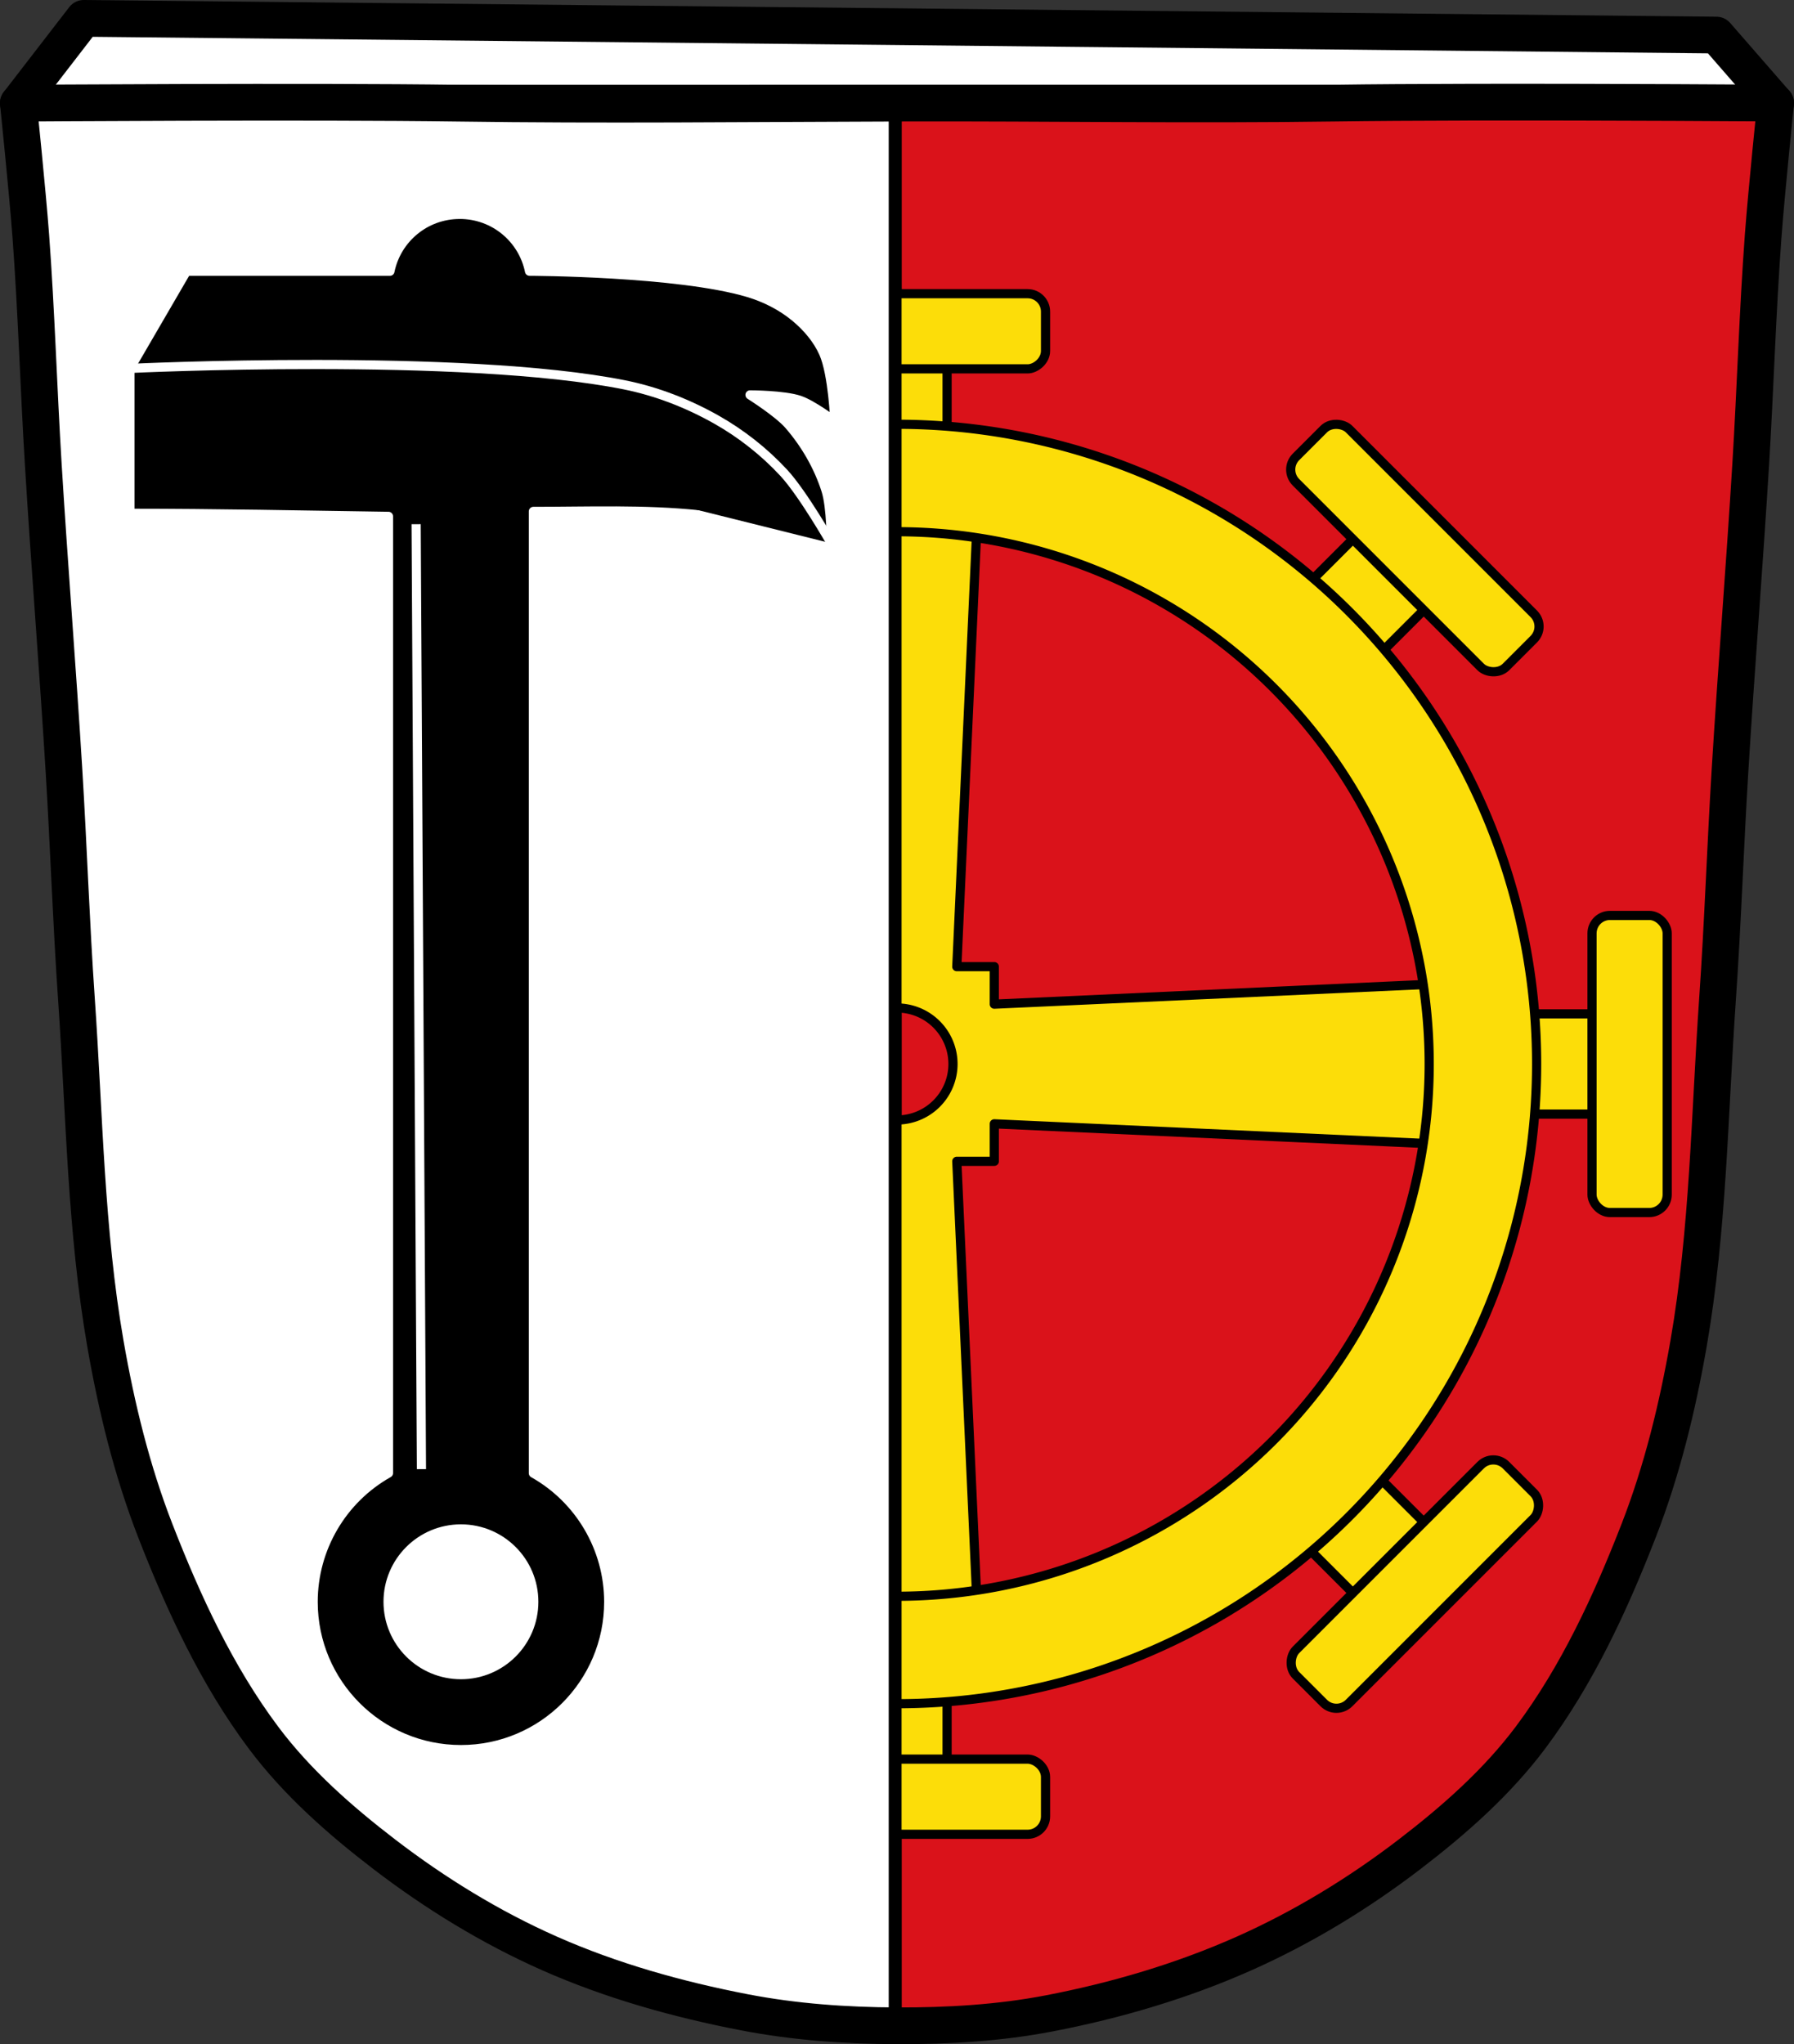
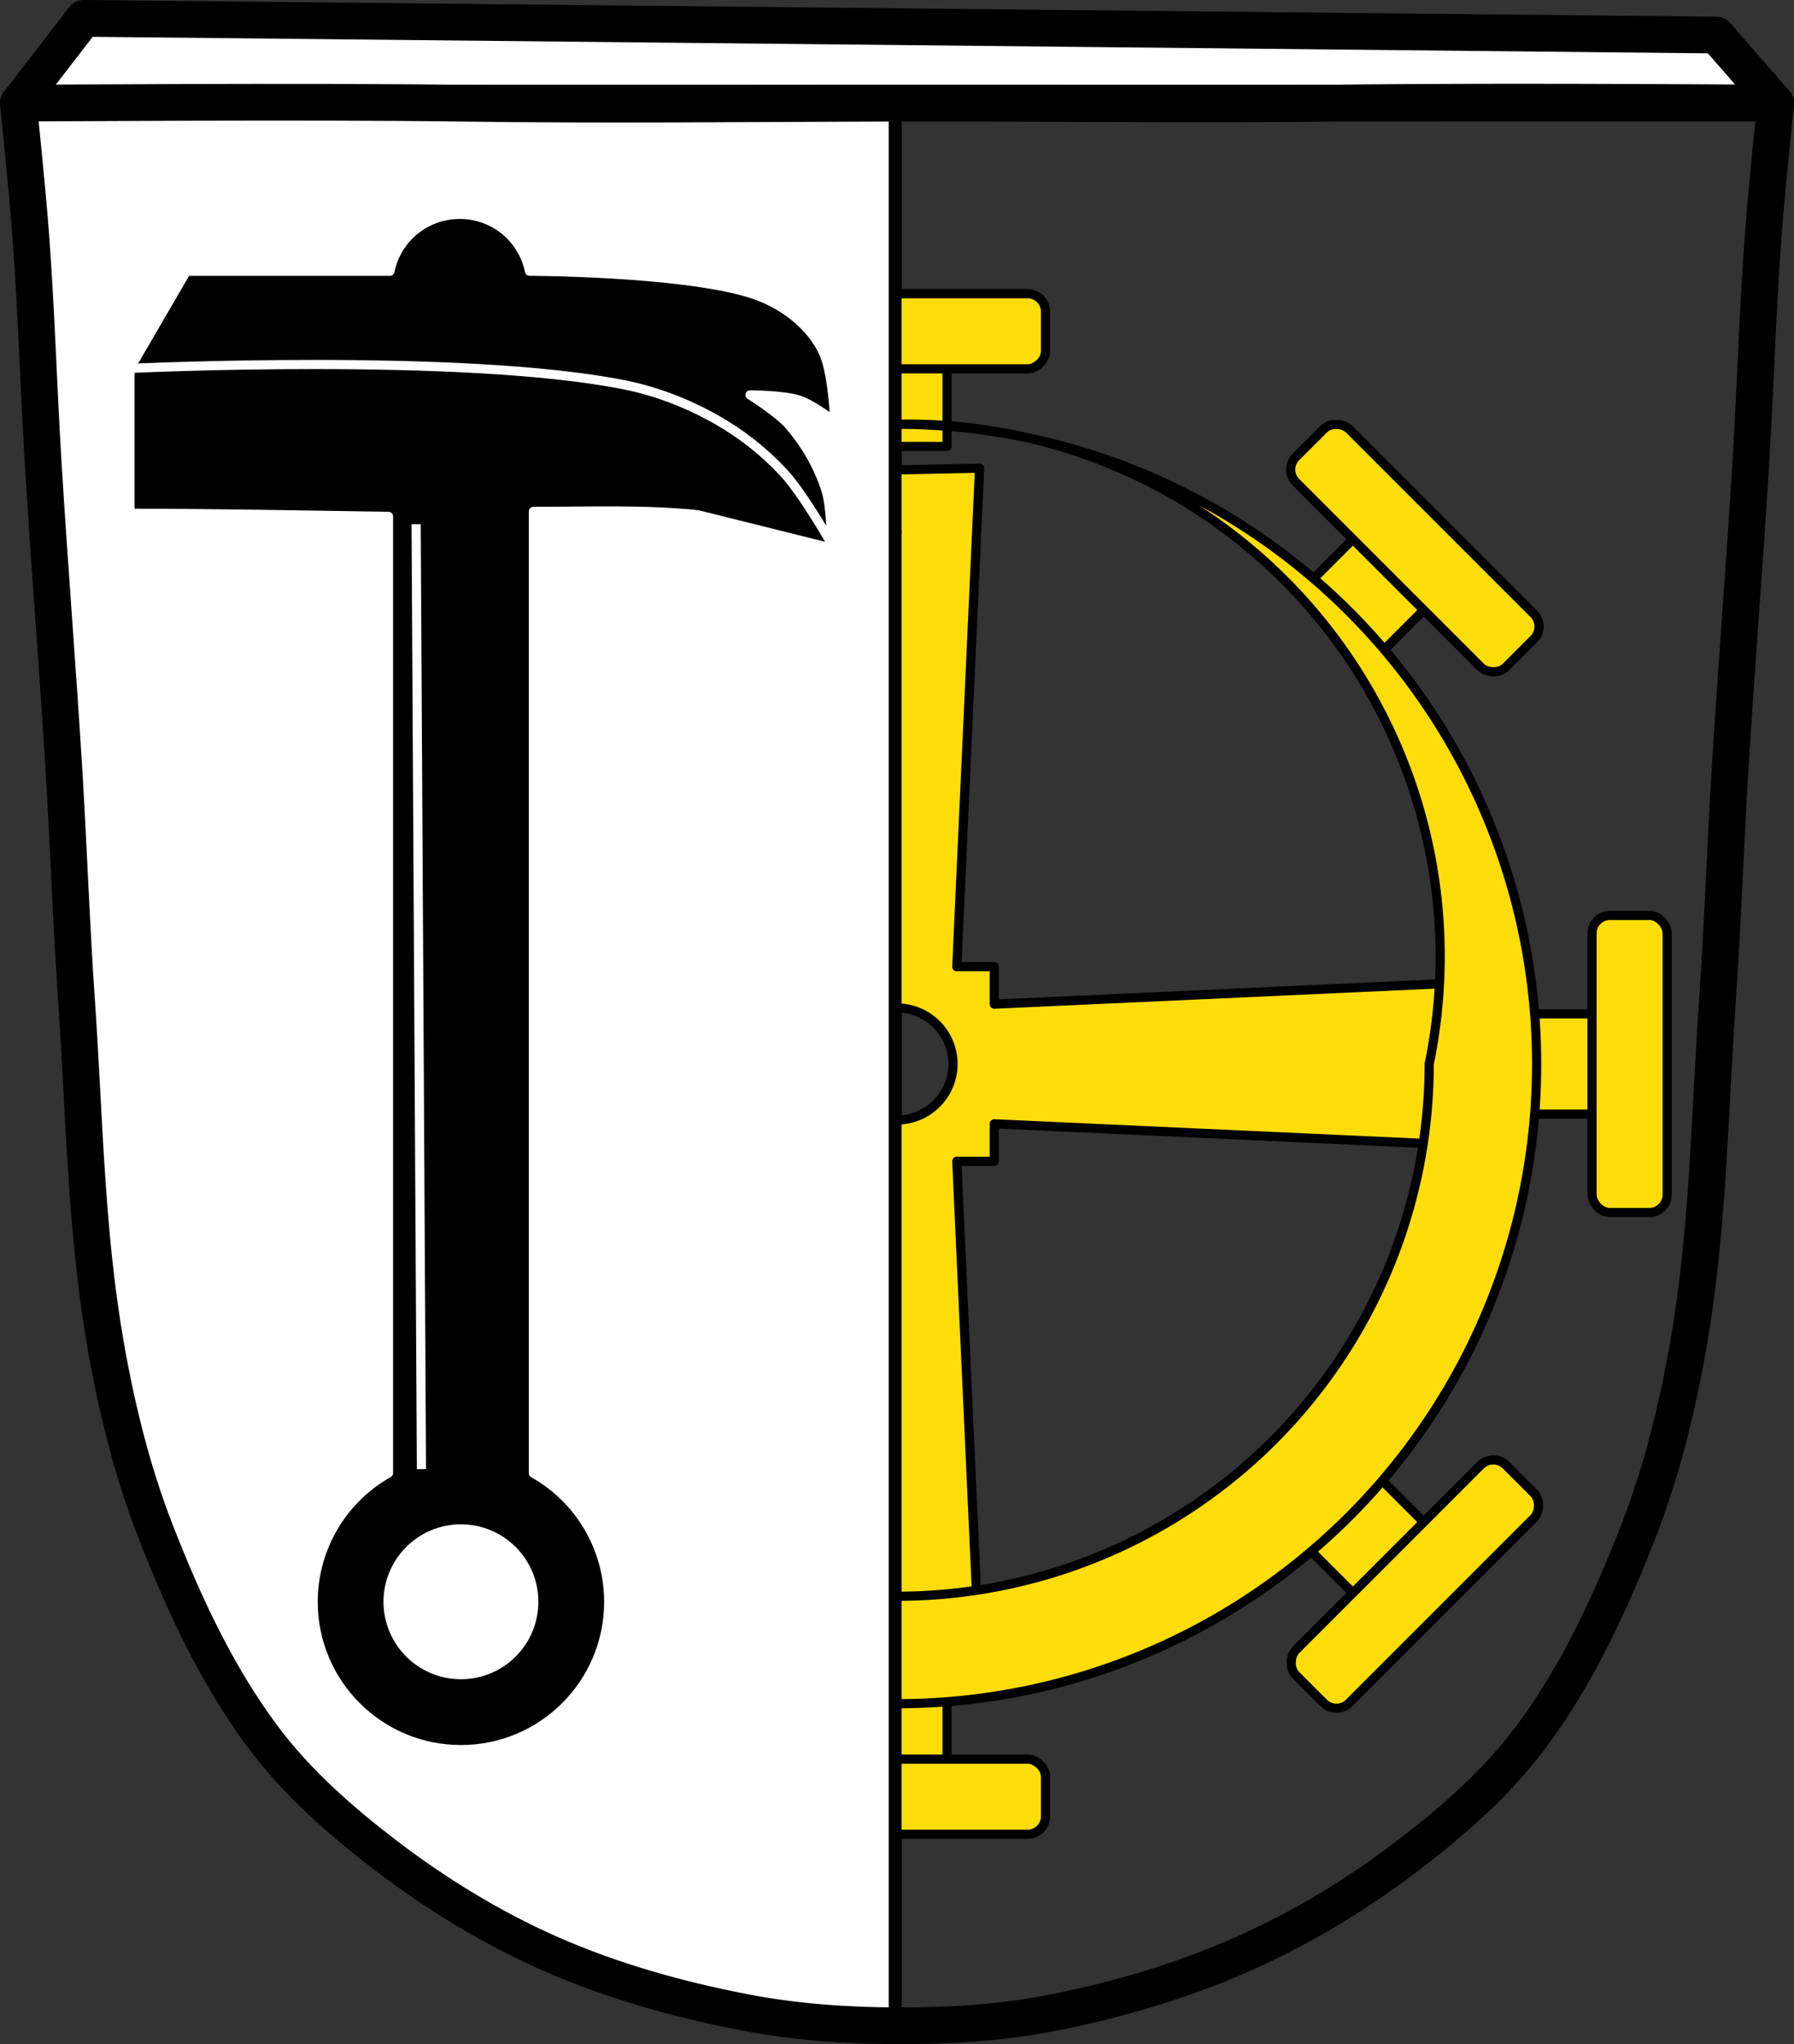
<svg xmlns="http://www.w3.org/2000/svg" height="1113.24" viewBox="0 0 977.119 1113.238">
  <rect x="0" y="0" width="977.119" height="1113.238" fill="#333333" stroke="none" />
  <g transform="translate(226.86 78.71)">
    <path d="m740.25-22.575l-32.27-37.04-889.21-9.101-35.638 46.18z" fill="#fff" fill-rule="evenodd" stroke="#000" stroke-linejoin="round" stroke-linecap="round" stroke-width="20" />
-     <path d="m571.52-23.05c-26.17.053-51.02.198-70.798.478-79.11 1.122-156.7-.214-235.05 0-2.653.007-5.305.036-7.958.043-78.35.214-155.94 1.122-235.05 0-79.11-1.122-239.53 0-239.53 0 0 0 4.995 48.18 6.784 72.32 3.067 41.38 4.256 82.87 6.784 124.29 3.405 55.766 7.902 111.49 11.307 167.25 2.529 41.41 3.91 82.9 6.784 124.29 4.346 62.59 5.02 125.75 15.786 187.56 6.02 34.562 14.418 68.979 27.14 101.67 15.355 39.473 33.473 78.71 58.839 112.63 18.288 24.456 41.648 45.04 65.884 63.62 27.747 21.272 57.962 39.816 89.93 53.968 33.818 14.97 69.917 25.08 106.24 32.09 27.334 5.278 55.35 7.255 83.19 7.349 27.662.094 55.55-1.52 82.71-6.741 36.46-7.01 72.54-17.626 106.46-32.746 31.934-14.235 62.23-32.696 89.98-53.968 24.24-18.58 47.595-39.17 65.884-63.62 25.365-33.919 43.484-73.16 58.839-112.63 12.718-32.695 21.12-67.16 27.14-101.72 10.762-61.814 11.44-124.97 15.786-187.56 2.874-41.39 4.256-82.87 6.784-124.29 3.405-55.766 7.902-111.44 11.307-167.21 2.529-41.41 3.717-82.909 6.784-124.29 1.79-24.14 6.784-72.32 6.784-72.32 0 0-90.24-.636-168.73-.478" fill="#da121a" />
    <g stroke="#000">
      <g stroke-width="5">
        <path d="m261.69-23.24v1055.26" fill="none" />
        <g fill="#fcdd09" stroke-linejoin="round" stroke-linecap="round">
          <path d="m216.72 176.24l12.395 271.48h-20.422v106h20.422l-12.395 271.48 44.973-.977 44.973.977-12.396-271.48h20.424v-20.424l271.48 12.396-.977-44.973.977-44.973-271.48 12.395v-20.422h-20.424l12.396-271.48-44.973.977-44.973-.977zm44.973 293.982a30.5 30.5 0 0 1 30.5 30.5 30.5 30.5 0 0 1 -30.5 30.5 30.5 30.5 0 0 1 -30.5 -30.5 30.5 30.5 0 0 1 30.5 -30.5z" />
          <g transform="matrix(0-1 1 0 0 0)">
            <path d="m-164.41 234.4h56.53v54.58h-56.53z" />
            <rect width="40.936" height="161.8" x="-122.17" y="180.8" rx="9.747" />
          </g>
          <g transform="matrix(0 1 1 0 0 0)">
            <path d="m837.04 234.4h56.53v54.58h-56.53z" />
            <rect width="40.936" height="161.8" x="879.28" y="180.8" rx="9.747" />
          </g>
          <path d="m598.01 473.43h56.53v54.58h-56.53z" />
          <rect rx="9.747" y="419.82" x="640.25" height="161.8" width="40.936" />
          <g transform="matrix(.707-.707.707.707 0 0)">
            <path d="m166.44 512.68h56.53v54.58h-56.53z" />
            <rect width="40.936" height="161.8" x="208.68" y="459.07" rx="9.747" />
          </g>
          <g transform="matrix(.707.707-.707.707 0 0)">
            <path d="m876.29 142.59h56.53v54.58h-56.53z" />
            <rect rx="9.747" y="88.979" x="918.52" height="161.8" width="40.936" />
          </g>
-           <path d="M261.695 152.341A348.382 348.382 0 0 0 -86.688 500.723 348.382 348.382 0 0 0 261.695 849.104 348.382 348.382 0 0 0 610.078 500.723 348.382 348.382 0 0 0 261.695 152.341m0 58.512A289.87 289.87 0 0 1 551.564 500.723 289.87 289.87 0 0 1 261.695 790.592 289.87 289.87 0 0 1 -28.174 500.723 289.87 289.87 0 0 1 261.695 210.852" />
+           <path d="M261.695 152.341A348.382 348.382 0 0 0 -86.688 500.723 348.382 348.382 0 0 0 261.695 849.104 348.382 348.382 0 0 0 610.078 500.723 348.382 348.382 0 0 0 261.695 152.341A289.87 289.87 0 0 1 551.564 500.723 289.87 289.87 0 0 1 261.695 790.592 289.87 289.87 0 0 1 -28.174 500.723 289.87 289.87 0 0 1 261.695 210.852" />
        </g>
      </g>
      <g stroke-linejoin="round" stroke-linecap="round">
        <path d="m-87.89-23.03c-66.31.055-128.98.494-128.98.494 0 0 4.996 48.17 6.785 72.32 3.067 41.38 4.255 82.87 6.783 124.29 3.405 55.766 7.902 111.49 11.307 167.25 2.529 41.41 3.911 82.9 6.785 124.29 4.346 62.59 5.02 125.75 15.785 187.56 6.02 34.562 14.419 68.979 27.14 101.67 15.355 39.473 33.473 78.71 58.838 112.63 18.288 24.456 41.649 45.04 65.885 63.62 27.747 21.272 57.961 39.814 89.93 53.967 33.818 14.97 69.917 25.08 106.24 32.09 26.97 5.208 54.607 7.193 82.08 7.336v-1047.05c-.992.006-1.984.015-2.977.018-78.35.214-155.94 1.122-235.05 0-29.665-.421-70.76-.527-110.55-.494z" fill="#fff" stroke-width="7" />
        <path d="m571.52-23.05c-26.17.053-51.02.198-70.798.478-79.11 1.122-156.7-.214-235.05 0-2.653.007-5.305.036-7.958.043-78.35.214-155.94 1.122-235.05 0-79.11-1.122-239.53 0-239.53 0 0 0 4.995 48.18 6.784 72.32 3.067 41.38 4.256 82.87 6.784 124.29 3.405 55.766 7.902 111.49 11.307 167.25 2.529 41.41 3.91 82.9 6.784 124.29 4.346 62.59 5.02 125.75 15.786 187.56 6.02 34.562 14.418 68.979 27.14 101.67 15.355 39.473 33.473 78.71 58.839 112.63 18.288 24.456 41.648 45.04 65.884 63.62 27.747 21.272 57.962 39.816 89.93 53.968 33.818 14.97 69.917 25.08 106.24 32.09 27.334 5.278 55.35 7.255 83.19 7.349 27.662.094 55.55-1.52 82.71-6.741 36.46-7.01 72.54-17.626 106.46-32.746 31.934-14.235 62.23-32.696 89.98-53.968 24.24-18.58 47.595-39.17 65.884-63.62 25.365-33.919 43.484-73.16 58.839-112.63 12.718-32.695 21.12-67.16 27.14-101.72 10.762-61.814 11.44-124.97 15.786-187.56 2.874-41.39 4.255-82.87 6.784-124.29 3.405-55.766 7.902-111.44 11.307-167.21 2.529-41.41 3.717-82.909 6.784-124.29 1.79-24.14 6.784-72.32 6.784-72.32 0 0-90.24-.636-168.73-.478z" fill="none" stroke-width="20" />
      </g>
    </g>
    <g stroke="#fff" stroke-width="5">
      <path d="m23.539 38.04c-18.808 0-34.409 13.247-38.02 30.959h-110.81l-30.791 52.922v78.9c46.27 0 93.58.964 140.82 1.67v521c-25.334 14.248-41.02 41.05-41.04 70.11 0 44.46 36.04 80.5 80.5 80.5 44.46 0 80.5-36.04 80.5-80.5-.041-29.04-15.723-55.813-41.04-70.05v-523.76c30.434.007 60.21-1.246 90.09 1.861 15.11 1.572 29.958 5.146 44.785 8.455 9.2 2.053 27.381 7.07 27.381 7.07 0 0 .044-19.652-2.887-28.867-4.136-13-11.265-25.294-20.21-35.602-5.843-6.736-21.17-16.357-21.17-16.357 0 0 18.378.015 26.941 2.887 7.093 2.379 19.244 11.547 19.244 11.547 0 0-1-25.643-6.05-37.12-3.348-7.602-9.05-14.252-15.438-19.564-7.381-6.14-16.285-10.669-25.481-13.426-38.28-11.476-119.31-11.682-119.31-11.682-3.607-17.712-19.21-30.959-38.02-30.959m.66 715.89c21.914 0 39.678 17.764 39.678 39.678 0 21.913-17.764 39.678-39.678 39.678-21.913 0-39.676-17.765-39.676-39.678 0-21.913 17.763-39.677 39.676-39.678z" stroke-linejoin="round" stroke-linecap="round" />
      <g fill-rule="evenodd">
        <path d="m-156.08 121.92c0 0 181.21-8.662 269.28 8.941 17.531 3.504 34.607 10.161 50.17 18.962 13.52 7.647 26.01 17.481 36.58 28.866 10.527 11.343 25.963 38.488 25.963 38.488" />
        <path d="m-.203 206.76l2.887 514.6" />
      </g>
    </g>
  </g>
</svg>